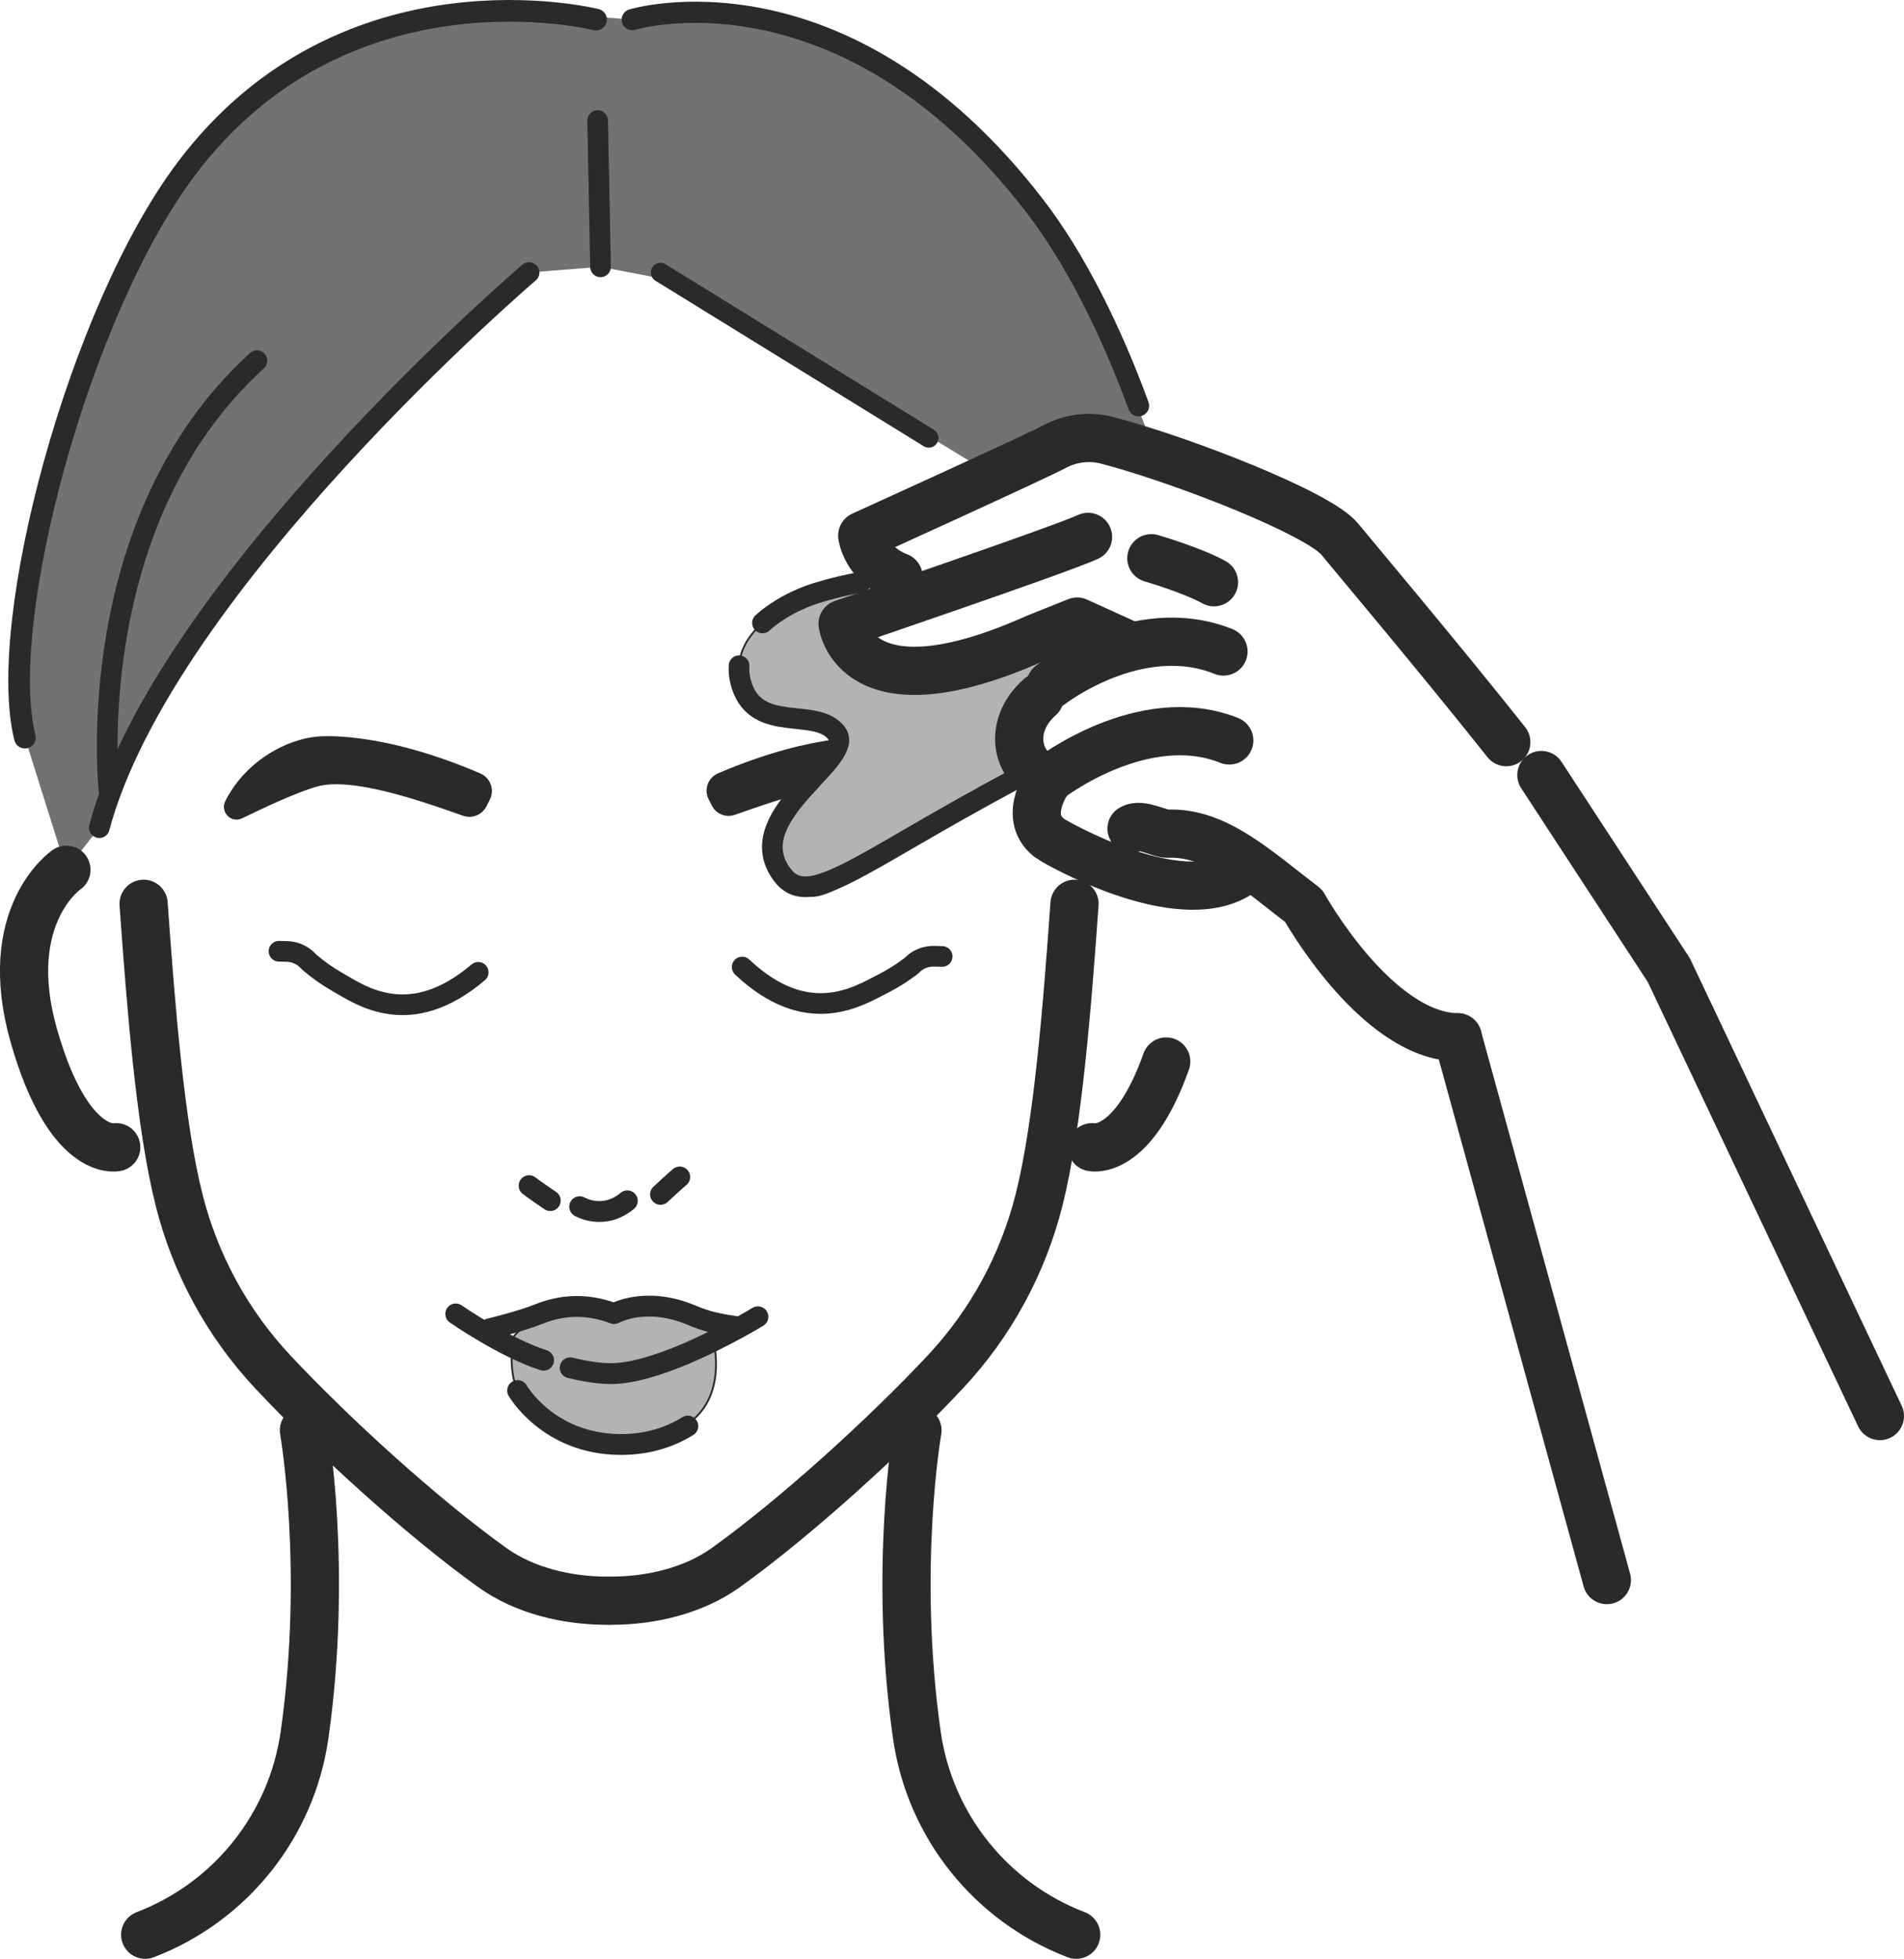
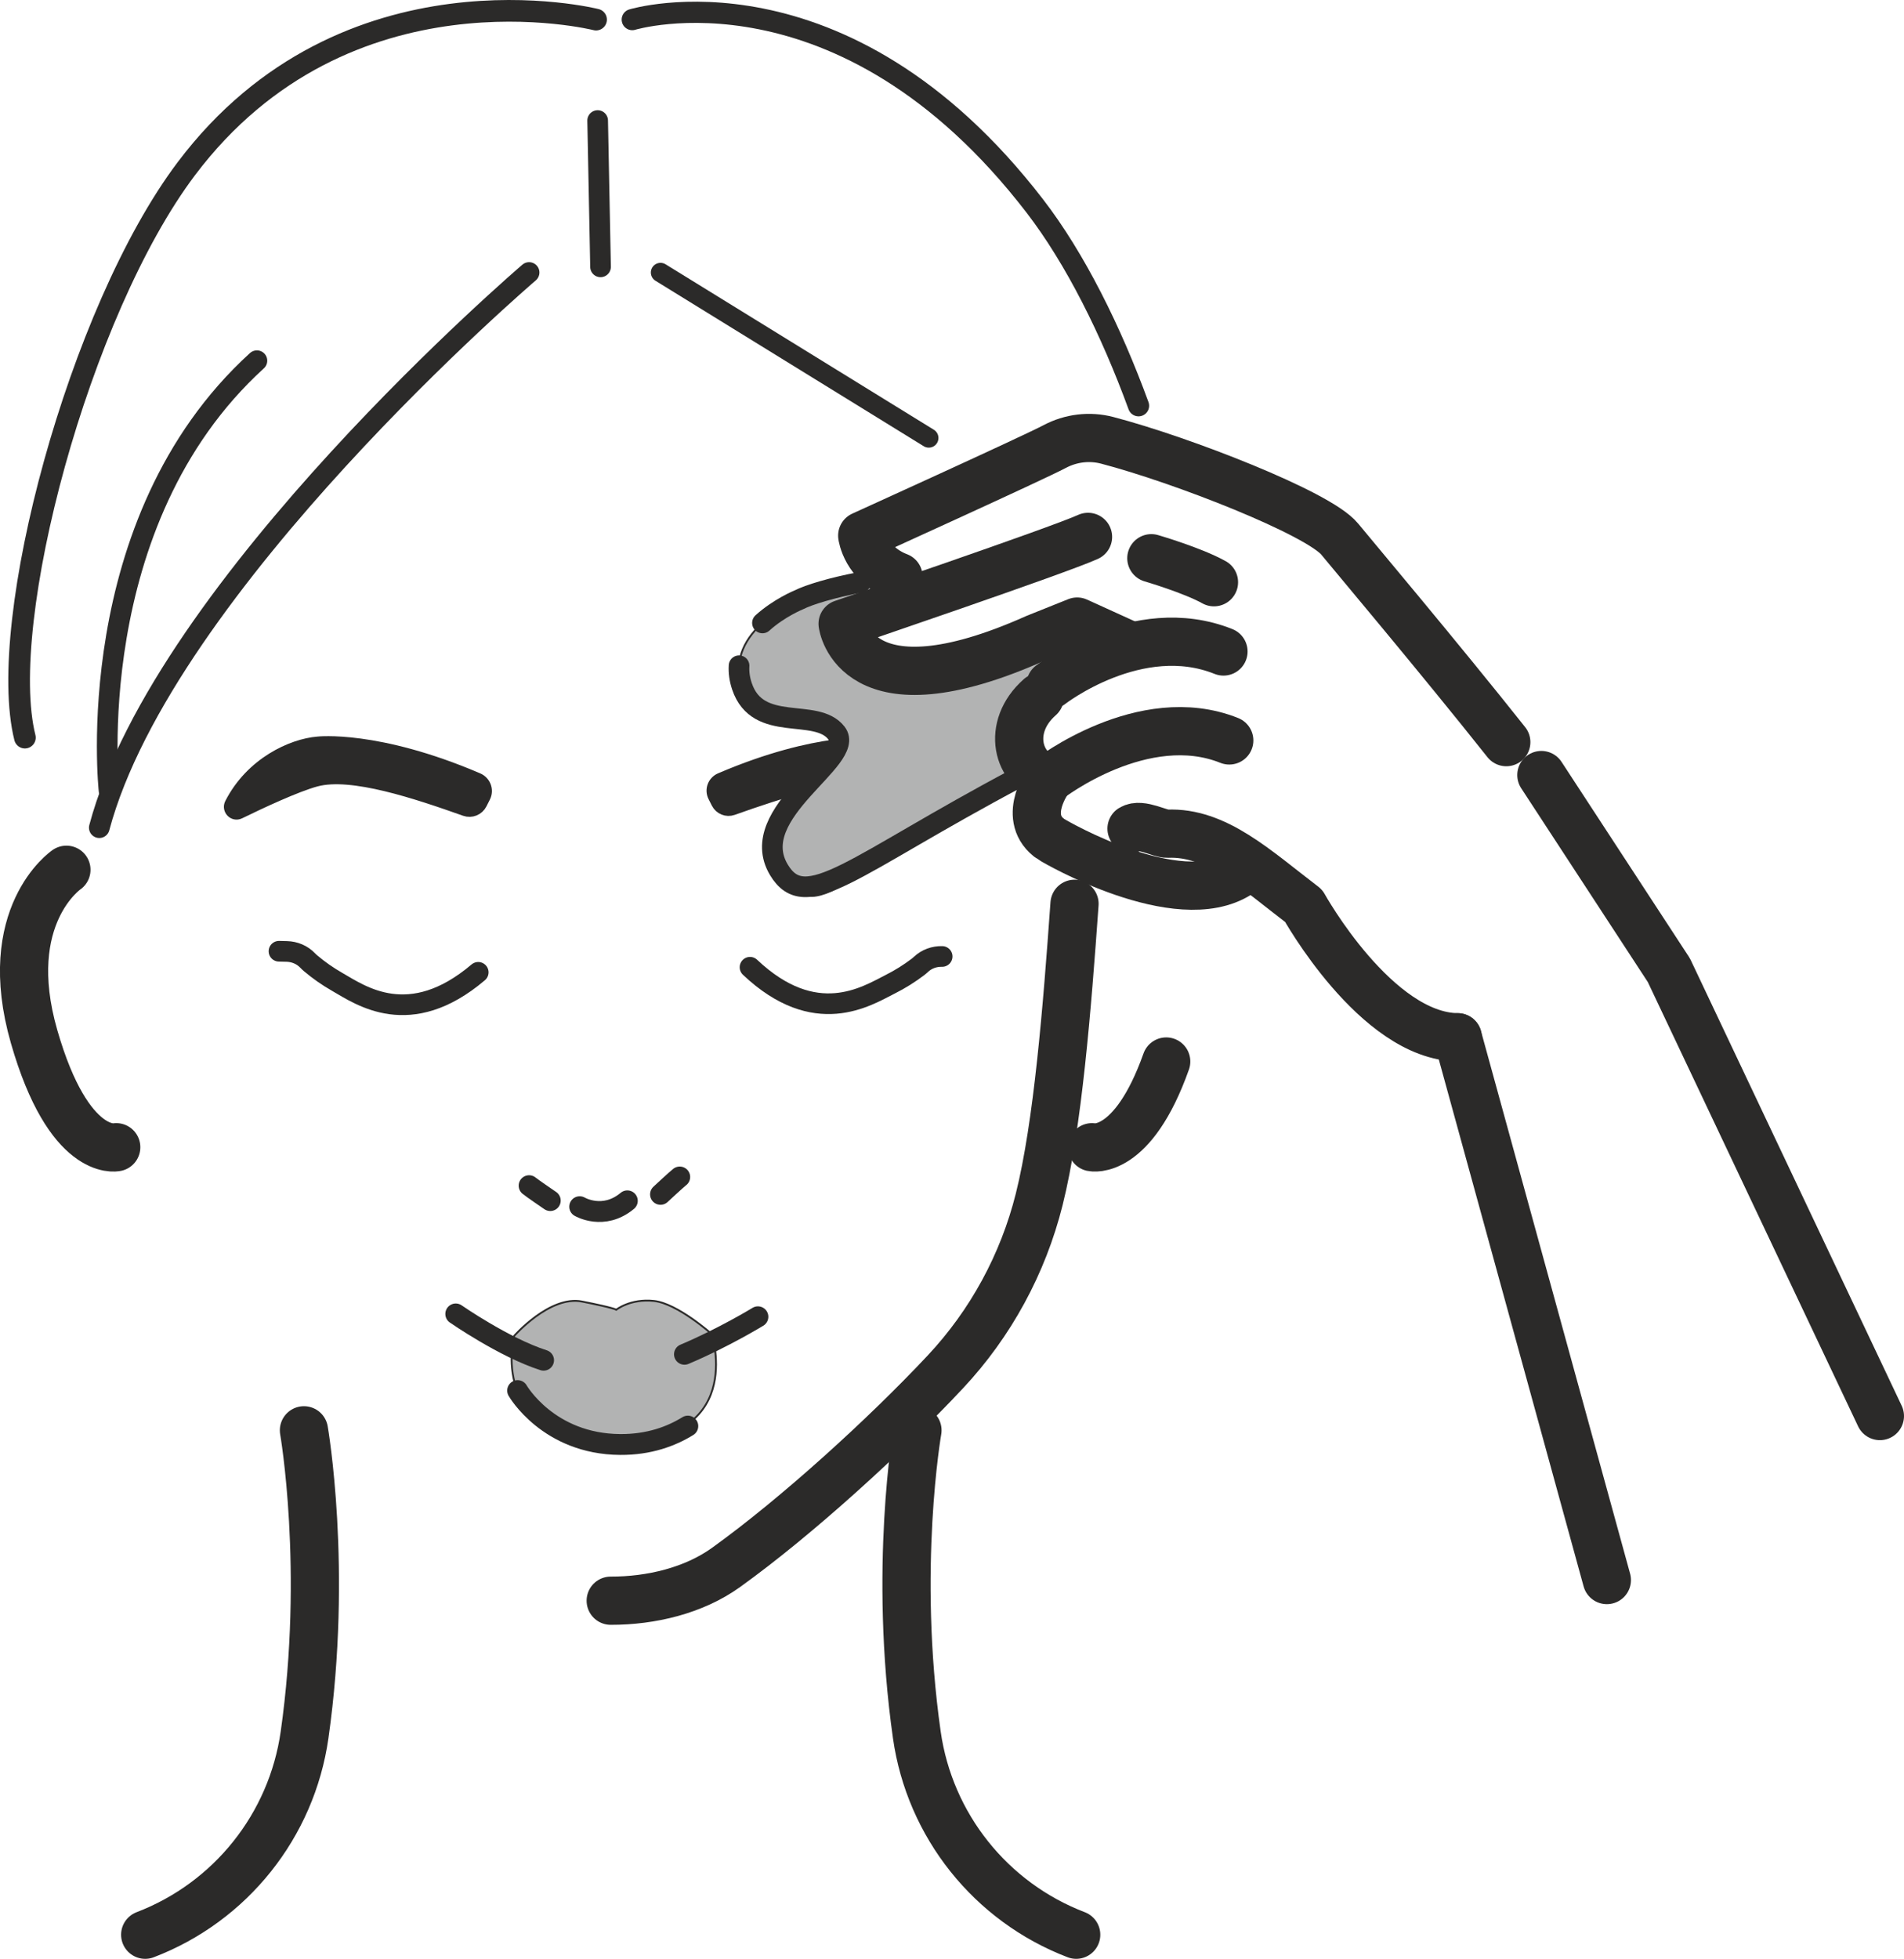
<svg xmlns="http://www.w3.org/2000/svg" xml:space="preserve" width="79.007mm" height="81.244mm" version="1.1" style="shape-rendering:geometricPrecision; text-rendering:geometricPrecision; image-rendering:optimizeQuality; fill-rule:evenodd; clip-rule:evenodd" viewBox="0 0 216755 222891">
  <defs>
    <style type="text/css">
   
    .str5 {stroke:#2B2A29;stroke-width:209.054}
    .str2 {stroke:#2B2A29;stroke-width:2466.13;stroke-linecap:round;stroke-linejoin:round}
    .str0 {stroke:#2B2A29;stroke-width:5486.99;stroke-linecap:round;stroke-linejoin:round}
    .str7 {stroke:#2B2A29;stroke-width:2200.56;stroke-linecap:round;stroke-linejoin:round}
    .str3 {stroke:#2B2A29;stroke-width:2412.63;stroke-linecap:round;stroke-linejoin:round}
    .str1 {stroke:#2B2A29;stroke-width:2351.72;stroke-linecap:round;stroke-linejoin:round}
    .str4 {stroke:#2B2A29;stroke-width:1371.75;stroke-linecap:round;stroke-linejoin:round}
    .str6 {stroke:#2B2A29;stroke-width:2373.4;stroke-linecap:round;stroke-linejoin:round}
    .fil1 {fill:none;fill-rule:nonzero}
    .fil0 {fill:#727271}
    .fil3 {fill:#B2B3B3;fill-rule:nonzero}
    .fil2 {fill:#2B2A29;fill-rule:nonzero}
   
  </style>
  </defs>
  <g id="Capa_x0020_1">
-     <polygon class="fil0" points="7561,98968 11304,94179 18098,78856 29101,63190 49612,40828 60233,31008 68367,30363 76769,31979 113084,54115 126051,50104 131629,51776 126487,38466 117804,23439 107750,12774 97826,6088 85408,1923 74111,1779 71978,2229 59245,1248 46871,2459 33708,7753 24022,15796 17557,24736 11844,36359 5641,54835 2303,73875 2834,83930 " />
    <path class="fil1 str0" d="M16529 220148c9726,-3720 16677,-12429 18143,-22738 2685,-18890 -71,-34658 -71,-34658" />
    <path class="fil1 str0" d="M122517 220148c-9726,-3720 -16677,-12429 -18144,-22738 -2685,-18890 73,-34658 73,-34658" />
-     <path class="fil1 str0" d="M69152 182141c-4613,8 -9462,-1152 -13121,-3779 -8090,-5808 -18266,-15094 -24980,-22264 -5169,-5519 -8835,-12267 -10676,-19603 -2130,-8490 -3182,-21801 -4027,-33654" />
    <path class="fil1 str0" d="M69524 182141c4611,8 9461,-1152 13120,-3779 8089,-5808 18267,-15094 24980,-22264 5170,-5519 8834,-12267 10676,-19603 2128,-8490 3181,-21801 4026,-33654" />
    <path class="fil1 str0" d="M7561 98968c0,0 -7645,5191 -3682,18980 3965,13790 9354,12592 9354,12592" />
    <path class="fil1 str0" d="M132764 120787c-3830,10779 -8446,9753 -8446,9753" />
    <path class="fil1 str1" d="M60233 31008c0,0 -41554,35531 -48929,63171" />
    <line class="fil1 str1" x1="68038" y1="13717" x2="68367" y2="30363" />
    <path class="fil1 str2" d="M67856 2230c0,0 -28460,-7177 -46653,16979 -12220,16225 -21645,51600 -18369,64721" />
    <path class="fil1 str3" d="M71978 2229c0,0 23890,-7269 45826,21210 4596,5967 8672,14145 11809,22728" />
    <path class="fil1 str1" d="M12416 89969c0,0 -3366,-30544 16832,-48926" />
    <path class="fil2 str4" d="M81651 91363c328,648 1082,955 1768,712 5321,-1885 12545,-4329 16501,-3264 2210,595 6177,2457 8466,3574 639,313 1300,-380 975,-1016 -2292,-4482 -6779,-6525 -9643,-6758 0,0 -6550,-764 -17710,4019 -770,330 -1110,1236 -734,1985l377 748z" />
    <path class="fil2 str4" d="M54768 91443c-337,668 -1114,983 -1818,735 -5474,-1939 -12905,-4453 -16977,-3358 -2272,612 -6355,2527 -8708,3676 -659,323 -1337,-390 -1002,-1045 2357,-4610 6971,-6712 9919,-6952 0,0 6738,-787 18220,4133 792,340 1142,1273 754,2043l-388 768z" />
    <path class="fil1 str1" d="M31761 108240l892 22c896,22 1757,386 2374,1035 94,99 206,206 351,329 918,768 1863,1446 3060,2130 2595,1482 8195,5512 16004,-1116" />
-     <path class="fil1 str1" d="M107256 108833l-892 -25c-895,-25 -1772,293 -2423,910 -98,94 -216,195 -366,309 -960,718 -1936,1346 -3167,1966 -2668,1343 -8469,5073 -15917,-1957" />
+     <path class="fil1 str1" d="M107256 108833c-895,-25 -1772,293 -2423,910 -98,94 -216,195 -366,309 -960,718 -1936,1346 -3167,1966 -2668,1343 -8469,5073 -15917,-1957" />
    <path class="fil3 str5" d="M58515 152030c0,0 4072,-4655 7742,-3932 3668,725 3903,932 3903,932 0,0 1604,-1286 4290,-998 2685,289 6581,3771 6581,3771 0,0 4121,12726 -11714,12252 -13780,-411 -10802,-12025 -10802,-12025z" />
    <path class="fil1 str6" d="M77920 154102c4452,-1875 8363,-4269 8363,-4269" />
-     <path class="fil1 str6" d="M64915 155639c1627,395 3210,653 4582,661 2423,15 5536,-982 8423,-2198" />
    <path class="fil1 str6" d="M51884 149510c0,0 5503,3828 9999,5267" />
-     <path class="fil1 str6" d="M55734 151204c0,0 3387,-793 5727,-1722 2137,-848 5065,-1318 8447,-10 0,0 3553,-2027 8785,165 1007,421 2169,897 4951,1294" />
    <path class="fil1 str6" d="M58927 158231c0,0 3481,6086 11685,6135 3287,21 5827,-938 7692,-2094" />
    <path class="fil1 str6" d="M65993 137307c0,0 2706,1602 5423,-667" />
    <path class="fil1 str6" d="M62644 136612c0,0 -2090,-1424 -2411,-1697" />
    <path class="fil1 str6" d="M75194 135904c0,0 1851,-1726 2189,-1978" />
    <path class="fil3 str5" d="M98888 66088c-3724,644 -6676,1525 -7946,2165 0,0 -8607,3488 -6478,9833 1815,5410 8431,2338 10748,5311 2317,2973 -9899,6328 -6076,15571 3125,7566 7890,-479 26751,-10480l-252 -4920c1728,-4854 6011,-7878 11709,-9885l-3647 -2927 -16441 5576c-12254,-1060 -16184,-6576 -309,-9827 731,-149 -8604,219 -8059,-417z" />
    <path class="fil1 str1" d="M115887 88488c-18861,10001 -24158,15614 -27221,10480 -3884,-6506 8863,-12598 6546,-15571 -2317,-2973 -8933,99 -10748,-5311 -277,-827 -373,-1604 -328,-2333" />
    <path class="fil1 str1" d="M86800 70883c1909,-1727 4142,-2630 4142,-2630 1166,-587 3749,-1379 7045,-2003" />
    <path class="fil1 str0" d="M128815 94287c1057,-661 3250,615 4087,578 5539,-236 10026,4026 15508,8208 0,0 8234,14846 17538,14957" />
    <path class="fil1 str0" d="M118374 79330c-3879,3406 -2548,8402 1068,9295 0,0 -3137,4185 -60,6663" />
    <path class="fil1 str0" d="M171480 84446c-7437,-9374 -17709,-21568 -18968,-23108 -2412,-2949 -18010,-9023 -26461,-11234 -2015,-528 -4147,-267 -5988,710 -2421,1286 -21906,10130 -21906,10130 0,0 394,3252 4134,4687" />
    <path class="fil1 str0" d="M119592 77928c0,0 9904,-7722 19692,-3796" />
    <path class="fil1 str0" d="M119442 88625c0,0 10711,-8297 20500,-4372" />
    <path class="fil1 str0" d="M131071 63519c0,0 4685,1367 7131,2731" />
    <path class="fil1 str0" d="M123863 61091c-3352,1532 -27939,9888 -27939,9888 0,0 1321,10871 21997,1632l4704 -1884 5778 2627" />
    <polyline class="fil1 str0" points="175472,88191 189989,110402 214011,161128 " />
    <line class="fil1 str0" x1="165948" y1="118030" x2="182928" y2="179791" />
    <path class="fil1 str0" d="M119975 95675c0,0 14059,8245 21049,3776" />
    <line class="fil1 str7" x1="105734" y1="49836" x2="75194" y2="31008" />
  </g>
</svg>